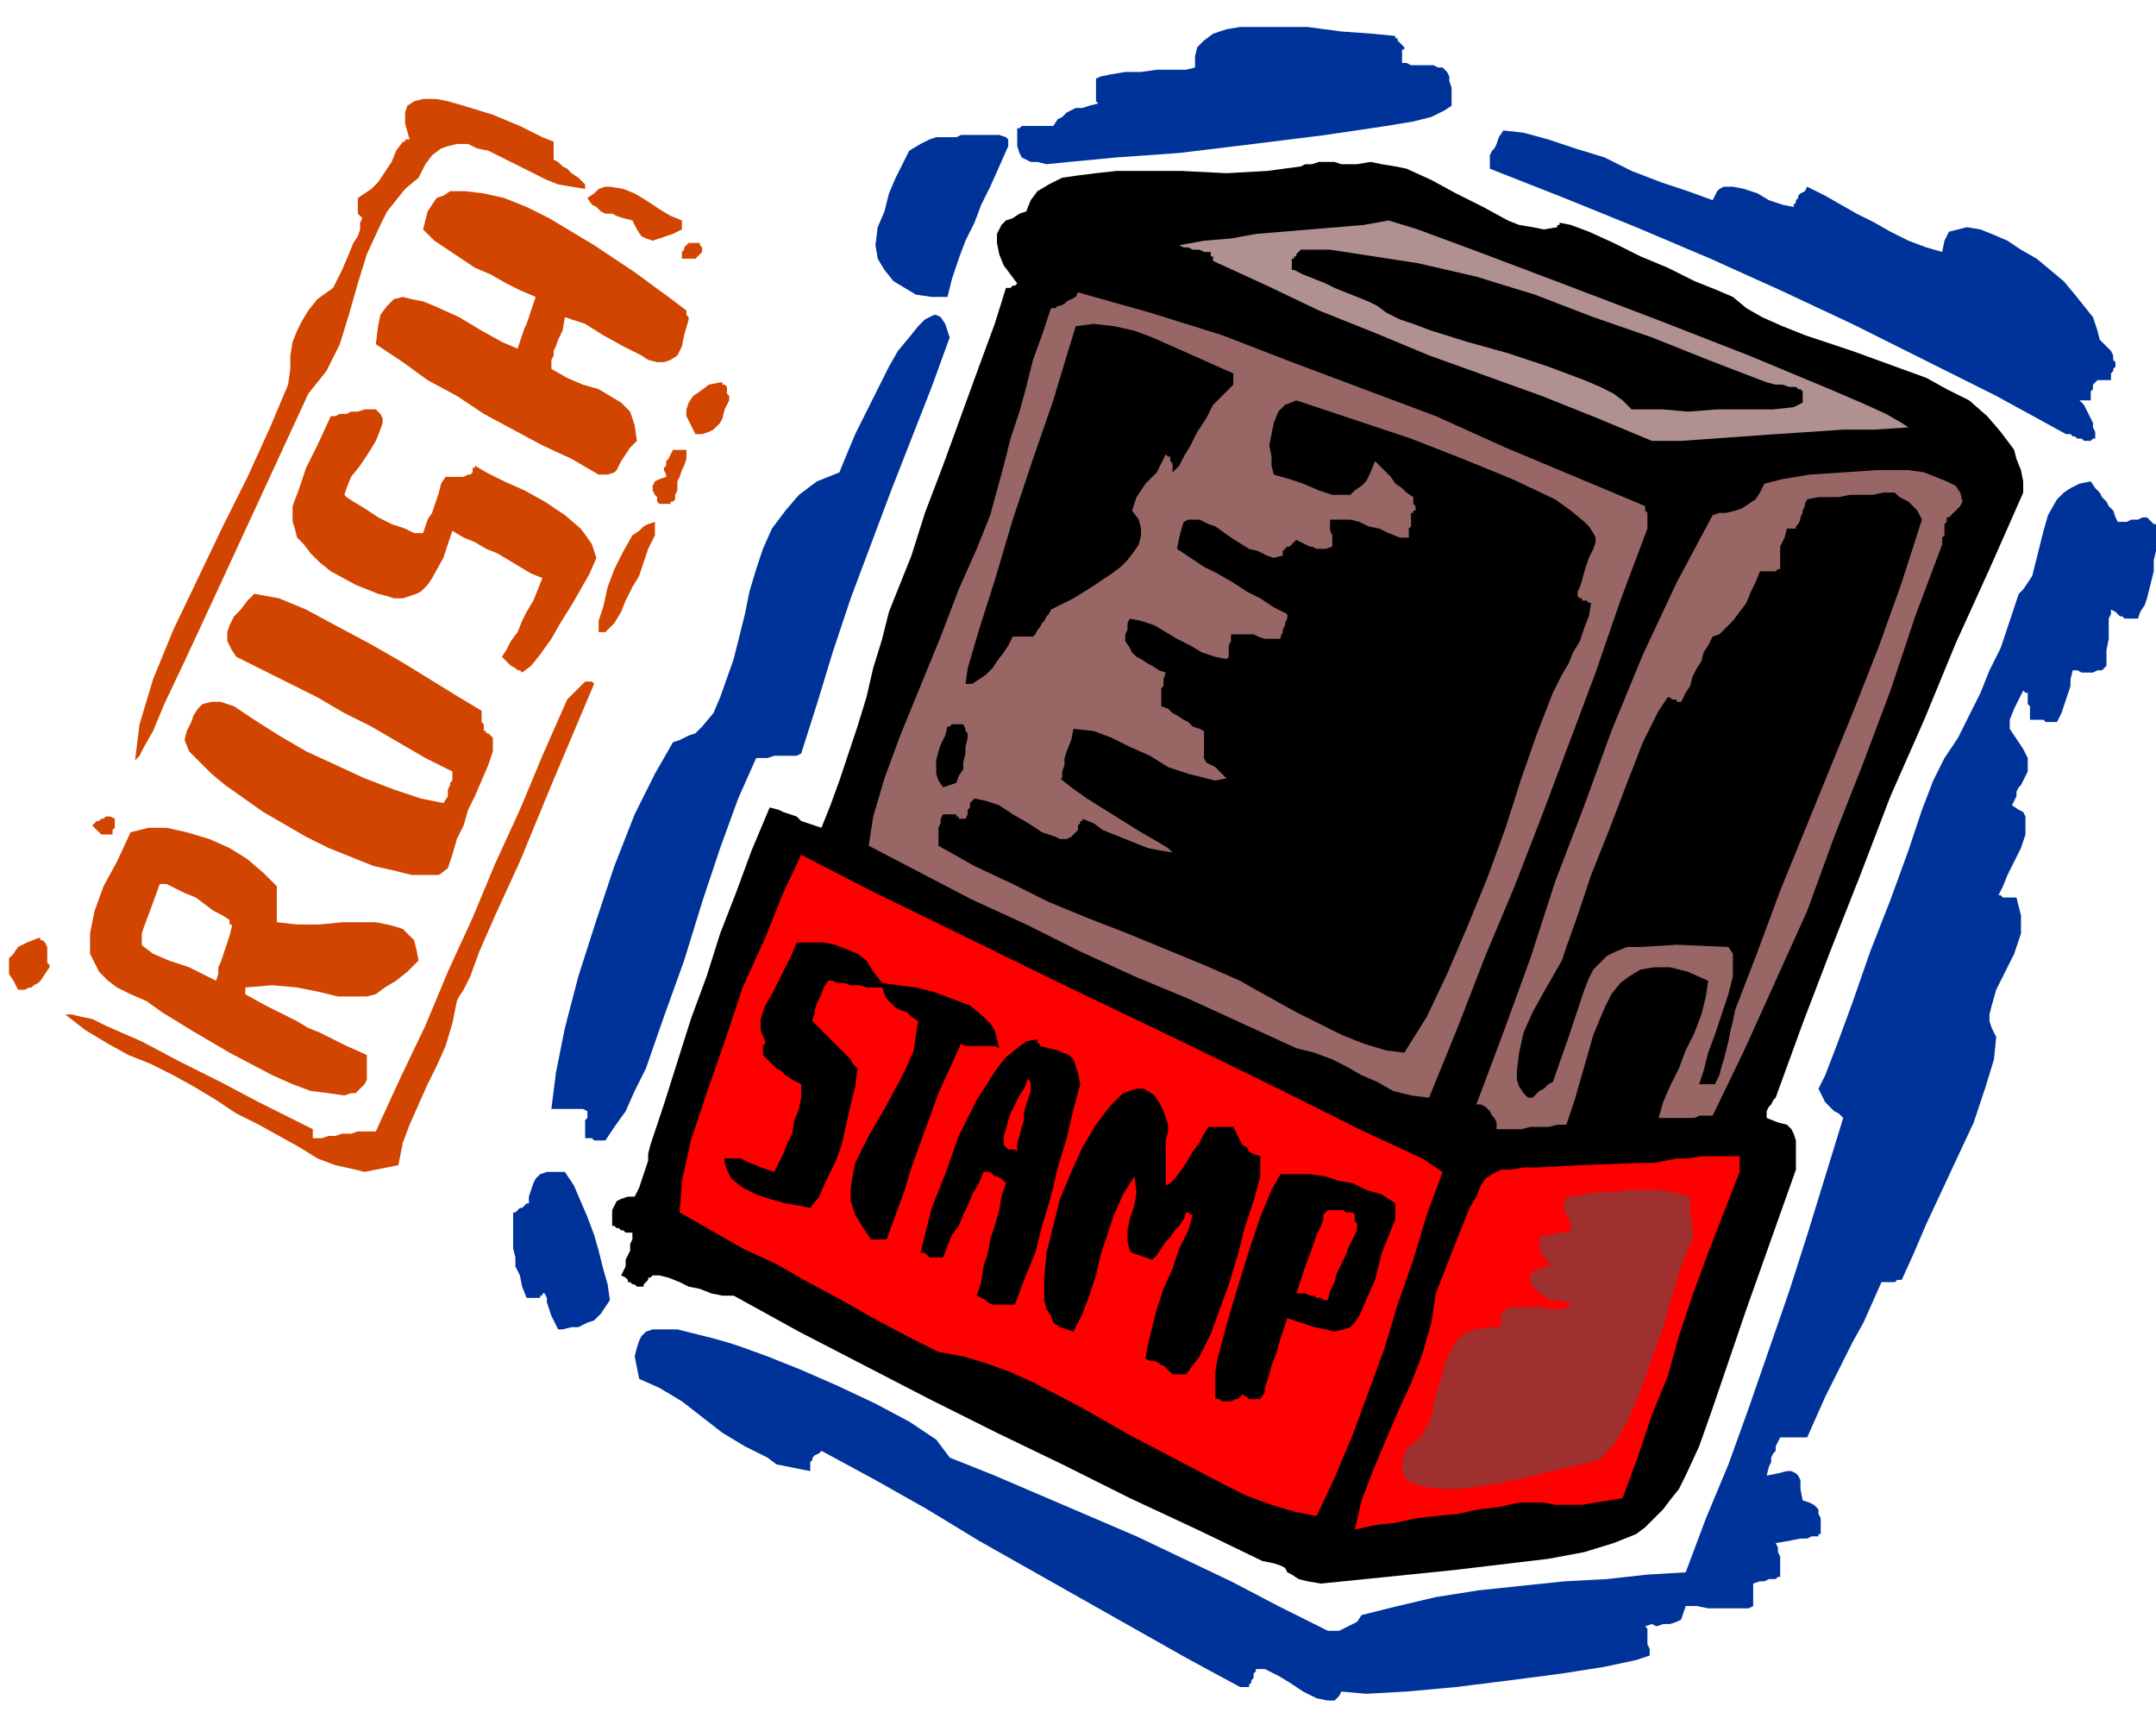
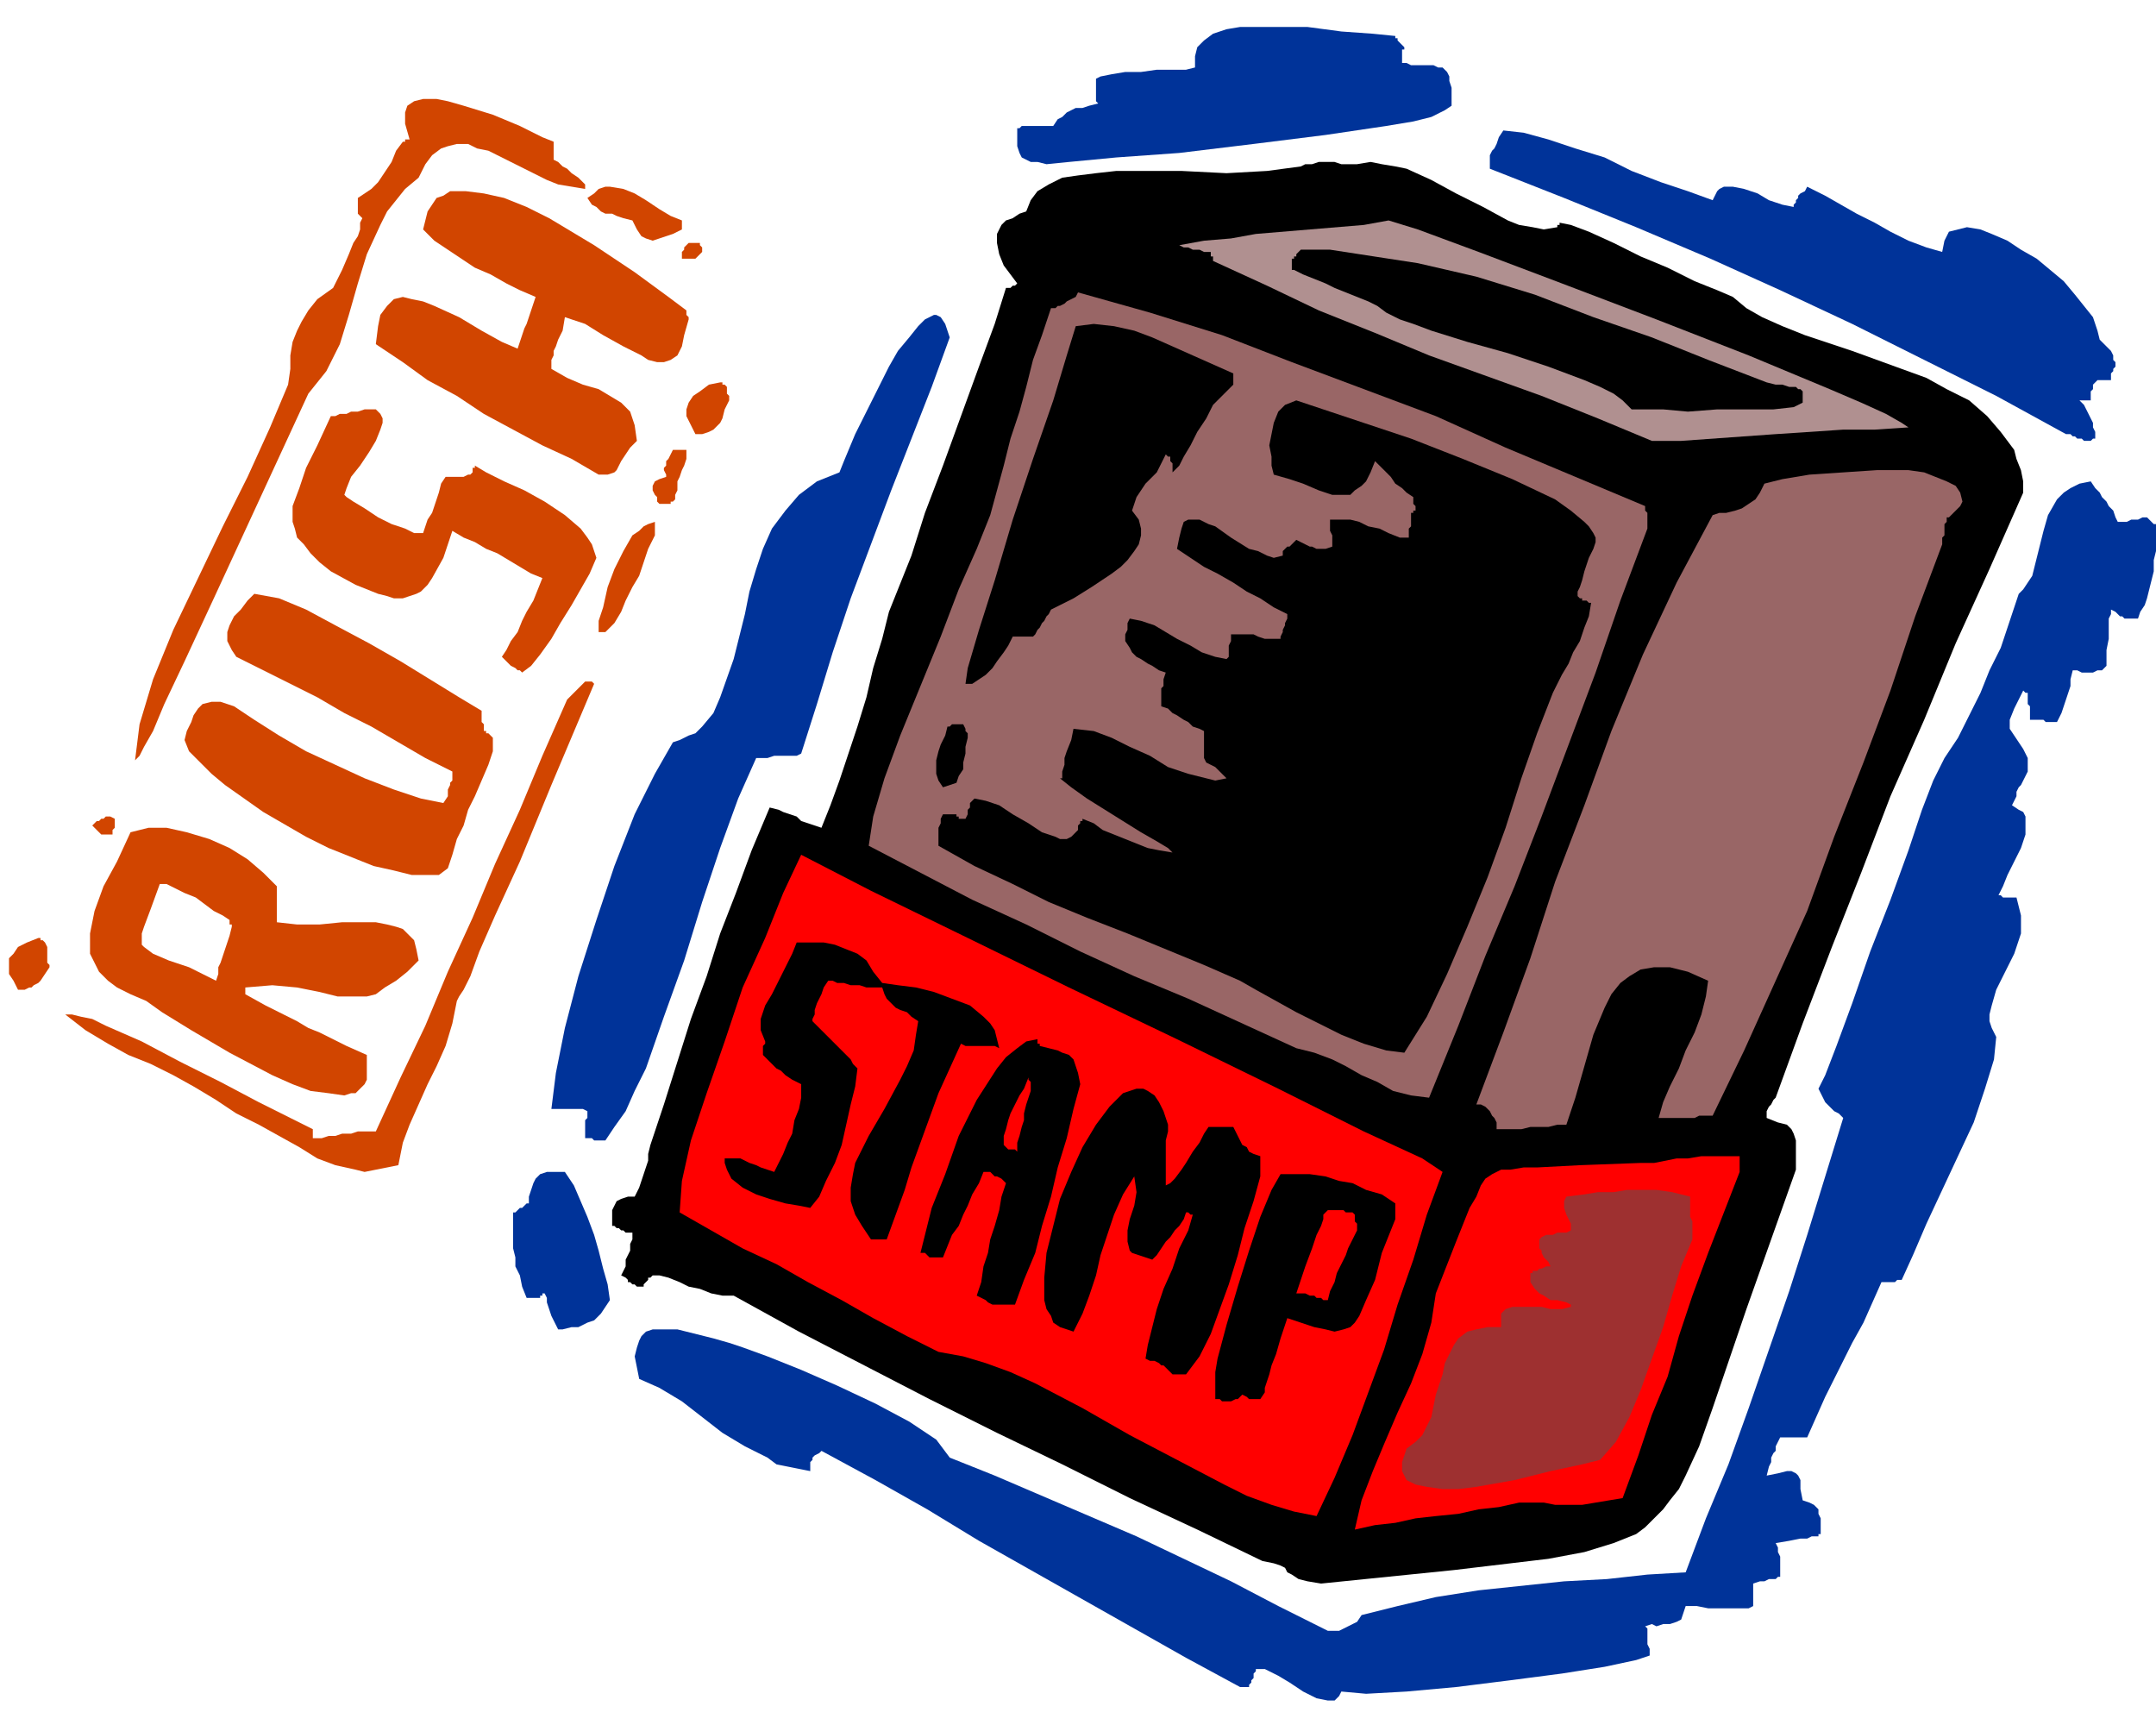
<svg xmlns="http://www.w3.org/2000/svg" fill-rule="evenodd" height="2.554in" preserveAspectRatio="none" stroke-linecap="round" viewBox="0 0 958 767" width="3.192in">
  <style>.brush1{fill:#039}.pen1{stroke:none}.brush2{fill:#000}.brush3{fill:#966}.brush5{fill:red}.brush6{fill:#9e3030}.brush7{fill:#d14500}</style>
  <path class="pen1 brush1" d="m958 245-1 4v5l-1 4-1 4-1 4-1 3-2 3-1 3h-6l-1-1h-1l-1-1-1-1-2-1v2l-1 2v9l-1 5v7l-2 2h-2l-2 1h-5l-2-1h-2l-1 4v3l-1 3-1 3-1 3-1 3-1 2-1 2h-5l-1-1h-6v-6l-1-1v-5h-1l-1-1-4 8-2 5v4l2 3 2 3 2 3 2 4v6l-1 2-1 2-1 2-1 1-1 2v2l-1 2-1 2 3 2 2 1 1 2v8l-2 6-3 6-3 6-2 5-2 4h1l1 1h6l1 4 1 4v8l-3 9-4 8-4 8-2 7-1 4v3l1 3 2 4-1 10-4 13-5 15-7 15-7 15-7 15-6 14-5 11h-2l-1 1h-6l-4 9-4 9-5 9-4 8-4 8-4 8-4 9-4 9h-12l-1 2-1 2v2l-1 1-1 2v2l-1 2-1 4 5-1 4-1h2l2 1 1 1 1 2v4l1 5 3 1 2 1 2 2v2l1 2v7h-1v1h-3l-2 1h-3l-5 1-6 1 1 2v2l1 2v9h-1l-1 1h-3l-2 1h-2l-3 1v10l-2 1h-18l-5-1h-5l-1 3-1 3-2 1-3 1h-3l-3 1-2-1-3 1 1 1v7l1 2v3l-6 2-14 3-19 3-23 3-24 3-22 2-18 1-11-1-1 2-2 2h-3l-5-1-6-3-6-4-5-3-6-3h-4v1l-1 1v2l-1 1v1l-1 1v1h-4l-24-13-23-13-23-13-23-13-23-13-23-14-23-13-24-13-1 1-2 1-1 1v1l-1 1v4l-5-1-5-1-5-1-4-3-10-5-10-6-9-7-9-7-10-6-9-4-1-5-1-5 1-4 1-3 1-2 2-2 3-1h11l8 2 8 2 7 2 6 2 11 4 15 6 16 7 17 8 15 8 6 4 6 4 3 4 3 4 20 8 21 9 21 9 21 9 21 10 21 10 21 11 22 11h5l2-1 2-1 2-1 2-1 2-3 16-4 17-4 19-3 19-2 19-2 19-1 18-2 17-1 9-24 10-24 9-25 9-26 9-26 8-25 8-26 8-26-2-2-2-1-2-2-1-1-1-1-1-2-1-2-1-2 3-6 5-13 7-19 8-23 9-23 8-22 6-18 5-13 5-10 6-9 5-10 5-10 4-10 5-10 4-12 4-12 2-2 2-3 2-3 1-4 2-8 2-8 2-7 4-7 3-3 3-2 4-2 5-1 2 3 2 2 1 2 2 2 1 2 2 2 1 3 1 2h4l2-1h3l2-1h2l1 1 1 1 1 1h1v12zm-18-82-1 1v1l-1 1v3h-6l-1 1-1 1v2l-1 1v4h-5l2 2 1 2 1 2 1 2 1 2v2l1 2v3h-1l-1 1h-3l-1-1h-2l-1-1h-1l-1-1h-2l-31-17-32-16-32-16-32-15-31-14-33-14-32-13-33-13v-6l1-2 1-1 1-2 1-3 2-3 9 1 11 3 12 4 13 4 12 6 13 5 12 4 11 4 1-2 1-2 1-1 2-1h4l5 1 6 2 5 3 6 2 5 1v-1l1-1v-1l1-1v-1l1-1 2-1 1-2 8 4 7 4 7 4 8 4 7 4 8 4 8 3 7 2 1-5 2-4 4-1 4-1 6 1 5 2 7 3 6 4 7 4 6 5 6 5 5 6 4 5 4 5 2 6 1 4 1 1 2 2 1 1 1 1 1 2v2l1 1v2z" />
  <path class="pen1 brush2" d="m899 219-15 34-15 33-14 34-15 34-13 34-13 33-13 34-12 33-1 1-1 2-1 1-1 2v3l5 2 4 1 2 2 1 2 1 3v13l-22 62-15 44-6 17-6 13-3 6-4 5-3 4-4 4-4 4-4 3-5 2-5 2-13 4-16 3-42 5-59 6-6-1-4-1-3-2-2-1-1-2-2-1-3-1-5-1-29-14-30-14-30-15-29-14-30-15-29-15-29-15-29-16h-5l-5-1-5-2-5-1-4-2-5-2-4-1h-3l-1 1h-1v1l-1 1-1 1v1h-3l-1-1h-1l-1-1h-1v-1l-1-1-2-1 2-4v-3l1-2 1-2v-3l1-2v-3h-3l-1-1h-1l-1-1h-1l-1-1h-1v-7l1-2 1-2 2-1 3-1h3l1-2 1-2 1-3 1-3 1-3 1-3v-3l1-4 6-18 6-19 6-19 7-19 6-19 7-18 7-19 8-19 4 1 2 1 3 1 3 1 2 2 3 1 3 1 3 1 4-10 4-11 4-12 4-12 4-13 3-13 4-13 3-12 4-10 6-15 6-19 8-21 8-22 8-22 7-19 5-16h2l1-1h1l1-1-3-4-3-4-2-5-1-5v-4l2-4 2-2 3-1 3-2 3-1 2-5 3-4 5-3 6-3 7-1 8-1 9-1h29l20 1 18-1 15-2 2-1h3l3-1h7l3 1h7l6-1 5 1 6 1 5 1 11 5 11 6 12 6 11 6 5 2 6 1 5 1 6-1v-1h1v-1l5 1 8 3 11 5 12 6 12 5 12 6 10 4 7 3 6 5 7 4 9 4 10 4 21 7 22 8 11 4 9 5 10 5 8 7 6 7 6 8 1 4 2 5 1 5v5z" />
  <path class="pen1 brush3" d="m872 223-1 2-1 1-1 1-1 1-1 1-1 1h-1v2l-1 1v5l-1 1v3l-12 32-11 33-12 32-13 33-12 33-14 31-14 31-14 29h-6l-2 1h-16l2-7 3-7 4-8 3-8 4-8 3-8 2-8 1-7-9-4-8-2h-7l-6 1-5 3-4 3-4 5-3 6-5 12-4 14-4 14-4 12h-4l-4 1h-8l-4 1h-11v-3l-1-2-1-1-1-2-1-1-1-1-2-1h-2l12-32 12-33 11-34 13-34 12-33 14-34 15-32 16-30 3-1h3l4-1 3-1 3-2 3-2 2-3 2-4 8-2 12-2 15-1 15-1h14l7 1 5 2 5 2 4 2 2 3 1 4z" />
-   <path class="pen1 brush2" d="m854 231-9 28-10 28-11 28-11 27-11 27-11 27-10 27-10 26-1 5-1 4-1 5-1 4-1 4-1 3-1 4-2 4h-7l2-6 2-8 3-8 3-9 3-9 2-8v-10l-2-3-23-1-16 1h-6l-5 2-4 2-3 3-3 3-2 4-2 5-2 6-5 15-7 20-2 1-1 1-1 1-2 1-1 1-1 1-1 1h-2l-2-2-2-3-1-3v-4l1-8 2-9 4-9 5-9 4-7 4-7 2-6 5-14 6-18 8-20 8-21 7-18 7-14 4-6h1l1 1h2v1h2l2-4 2-3 1-4 2-4 2-3 1-4 2-3 2-4 3-1 3-3 3-3 3-4 3-4 2-5 2-4 2-5h7l1-1h1v-10l1-2 1-2 1-4h4v-1l1-1 1-2v-1l1-2v-1l1-2v-1l1-2 5-1h9l5-1h10l5-1h5l2 2 2 1 2 1 2 2 1 1 1 1 1 2 1 2z" />
  <path class="pen1" style="fill:#b09090" d="m848 190-15 1h-14l-15 1-15 1-14 1-14 1-14 1h-13l-24-10-25-10-25-9-25-9-24-10-25-10-23-11-24-11v-2h-1v-2h-3l-2-1h-3l-2-1h-2l-2-1 11-2 12-1 11-2 12-1 12-1 12-1 12-1 11-2 13 4 27 10 37 14 42 16 41 16 36 15 14 6 11 5 7 4 3 2z" />
  <path class="pen1 brush2" d="m801 179-4 2-9 1h-25l-13 1-11-1h-14l-4-4-4-3-6-3-7-3-16-6-18-6-18-5-16-5-8-3-6-2-6-3-4-3-4-2-5-2-5-2-5-2-4-2-5-2-5-2-4-2h-1v-5h1v-1h1v-1l1-1 1-1h13l13 2 13 2 13 2 26 6 26 8 26 10 26 9 25 10 26 10 4 1h3l3 1h3l1 1h1l1 1v5z" />
  <path class="pen1 brush5" d="m773 521-7 18-7 18-7 19-6 18-5 18-7 17-6 18-7 19-6 1-6 1-6 1h-12l-5-1h-11l-9 2-9 1-9 2-10 1-9 1-9 2-9 1-9 2 3-13 5-13 5-12 6-14 6-13 5-13 4-14 2-13 9-23 6-15 3-5 2-5 2-3 3-2 4-2h4l6-1h6l19-1 27-1h6l5-1 5-1h5l6-1h17v7z" />
  <path class="pen1 brush6" d="m752 551-5 12-4 13-4 14-5 14-5 14-5 12-6 11-7 8-8 2-14 3-16 4-17 3-8 1h-7l-7-1-5-1-2-1-2-1-1-2-1-2v-4l2-6 4-3 3-3 2-4 2-4 2-10 3-9 1-5 2-4 2-4 2-3 4-3 4-1 5-1h7-1v-6l2-2 3-1h13l4 1h5l4-1v-1l-2-1-4-1h-3l-3-2-2-1-2-2-2-3v-4h1v-1h2l1-1h1l2-1h2l-1-2-1-1-1-1-1-2v-1l-1-1v-4l1-1 2-1h3l2-1h4l2-1v-3l-1-2-1-2-1-3v-3l1-2 8-1 6-1h7l6-1h13l7 1 8 2v9l1 2v8z" />
  <path class="pen1 brush3" d="m732 235-12 32-11 32-12 32-12 32-12 31-13 31-12 31-13 32-8-1-8-2-7-4-7-3-7-4-6-3-8-3-8-2-24-11-24-11-24-10-24-11-24-12-24-11-23-12-23-12 2-13 5-17 7-19 9-22 9-22 8-21 8-18 6-15 3-11 3-11 3-12 4-12 3-11 3-12 4-11 4-12h2l1-1h1l2-1 1-1 2-1 2-1 1-2 32 9 32 10 31 12 32 12 32 12 31 14 31 13 31 13v2l1 1v7z" />
  <path class="pen1 brush2" d="m709 241-1 3-2 4-1 3-1 3-1 4-1 3-1 2v2l1 1h1v1h2l1 1h1l-1 6-2 5-2 6-3 5-2 5-3 5-2 4-2 4-7 18-7 20-7 22-8 22-9 22-9 21-9 19-10 16-8-1-10-3-10-4-10-5-10-5-9-5-9-5-7-4-16-7-17-7-17-7-18-7-17-7-16-8-17-8-16-9v-8l1-2v-2l1-2h6v1h1v1h3l1-2v-2l1-1v-2l1-1 1-1 5 1 6 2 6 4 7 4 6 4 6 2 2 1h3l2-1 2-2 1-1v-2l1-1v-1h1v-1l5 2 4 3 5 2 5 2 5 2 5 2 5 1 6 1-2-2-5-3-7-4-8-5-8-5-8-5-7-5-5-4h1v-3l1-3v-3l1-3 2-5 1-5 9 1 8 3 8 4 9 4 8 5 9 3 4 1 4 1 4 1 5-1-1-1-1-1-1-1-1-1-1-1-2-1-2-1-1-2v-12l-2-1-3-1-2-2-2-1-3-2-2-1-2-2-3-1v-8l1-1v-3l1-3-3-1-3-2-2-1-3-2-2-1-2-2-1-2-2-3v-3l1-2v-3l1-2 5 1 6 2 5 3 5 3 6 3 5 3 6 2 5 1 1-1v-5l1-2v-3h10l2 1 3 1h7v-1l1-2v-1l1-2v-1l1-2v-2l-6-3-6-4-6-3-6-4-7-4-6-3-6-4-6-4 1-5 1-4 1-3 2-1h5l4 2 3 1 7 5 8 5 4 1 4 2 3 1 4-1v-2l1-1 1-1h1l1-1 2-2 2 1 2 1 2 1h1l2 1h4l3-1v-5l-1-2v-5h9l4 1 4 2 5 1 4 2 5 2h4v-4l1-1v-6h1v-1h1v-2l-1-1v-3l-3-2-2-2-3-2-2-3-2-2-2-2-2-2-1-1-2 5-2 4-2 2-3 2-2 2h-8l-6-2-7-3-6-2-7-2-1-4v-4l-1-5 1-5 1-5 2-5 3-3 5-2 12 4 18 6 21 7 23 9 22 9 19 9 7 5 6 5 2 2 2 3 1 2v2z" />
  <path class="pen1 brush6" d="m671 599-1 1v1l-1 1v1l-1 1h-3l1-2v-3l1-2v-2l1-2v1h2v1h1v4z" />
  <path class="pen1 brush1" d="m645 47-3 2-6 3-8 2-12 2-27 4-32 4-33 4-28 2-21 2-10 1-4-1h-3l-2-1-2-1-1-2-1-3v-8h1l1-1h14l2-3 2-1 2-2 2-1 2-1h3l3-1 4-1-1-1V35l2-1 5-1 6-1h7l7-1h13l4-1v-5l1-4 3-3 4-3 6-2 6-1h30l15 2 14 1 10 1v1h1v1l1 1 1 1 1 1v1h-1v6h2l2 1h10l2 1h2l2 2 1 2v2l1 3v8z" />
  <path class="pen1 brush5" d="m641 521-7 19-6 20-7 20-6 20-7 19-7 19-8 19-8 17-10-2-10-3-11-4-10-5-21-11-21-11-21-12-21-11-11-5-11-4-10-3-11-2-14-7-15-8-14-8-15-8-14-8-15-7-14-8-14-8 1-14 4-18 7-21 8-23 8-24 10-22 8-20 8-17 31 16 41 20 47 23 48 23 45 22 38 19 26 12 9 6z" />
  <path class="pen1 brush2" d="m620 542-6 15-3 12-4 9-3 7-2 3-2 2-3 1-4 1-4-1-5-1-6-2-6-2-3 9-2 7-2 5-1 4-1 3-1 3v2l-2 3h-5l-1-1-2-1-2 2h-1l-2 1h-4l-1-1h-2v-12l1-6 4-15 5-17 5-16 5-15 5-12 4-7h13l7 1 6 2 6 1 6 3 7 2 6 4v7z" />
  <path class="pen1 brush5" d="m603 547-2 4-2 4-1 3-2 4-2 4-1 4-2 4-1 4h-2l-1-1h-2l-1-1h-2l-2-1h-4l4-12 3-8 2-6 2-4 1-3v-2l1-1 1-1h7l1 1h3l1 1v3l1 1v3z" />
  <path class="pen1 brush2" d="m560 523-3 11-4 12-3 12-4 13-4 11-4 11-5 10-6 8h-6l-1-1-1-1-2-2h-1l-1-1-2-1h-2l-2-1 1-6 2-8 2-8 3-9 4-9 3-9 4-8 2-7h-1l-1-1h-1l-1 3-2 3-2 2-2 3-2 2-2 3-2 3-2 2-3-1-3-1-3-1-1-1-1-4v-5l1-5 2-6 1-6-1-7-5 8-4 9-3 9-3 9-2 9-3 9-3 8-4 8-3-1-3-1-3-2-1-3-2-3-1-4v-10l1-11 3-12 3-12 5-12 5-11 6-10 6-8 6-6 3-1 3-1h3l2 1 3 2 2 3 2 4 2 6v3l-1 4v20l2-1 2-2 3-4 2-3 3-5 3-4 2-4 2-3h11l1 2 1 2 1 2 1 2 2 1 1 2 2 1 3 1v9zm-12-352-4 4-5 5-3 6-4 6-3 6-3 5-2 4-3 3v-4l-1-1v-2h-1l-1-1-2 4-2 4-3 3-2 2-2 3-2 3-1 3-1 3 3 4 1 4v3l-1 4-2 3-3 4-3 3-4 3-9 6-8 5-6 3-4 2-1 2-1 1-1 2-1 1-1 2-1 1-1 2-1 1h-9l-2 4-2 3-3 4-2 3-3 3-3 2-3 2h-3l1-7 5-17 7-22 8-27 9-27 9-26 6-20 4-13 8-1 9 1 9 2 8 3 9 4 9 4 9 4 9 4v5zm-68 311-3 11-3 13-4 13-3 13-4 13-3 12-5 12-4 11h-10l-2-1-1-1-2-1-2-1 2-6 1-7 2-6 1-6 2-6 2-7 1-6 2-6-1-1-1-1-2-1h-1l-1-1-1-1h-3l-2 5-3 5-2 5-2 4-2 5-3 4-2 5-2 5h-6l-1-1-1-1h-2l2-8 3-12 6-15 6-17 8-16 9-14 4-5 5-4 4-3 5-1v2h1v1l4 1 4 1 2 1 3 1 2 2 1 3 1 3 1 5z" />
  <path class="pen1 brush5" d="m458 485-1 3-1 3-1 4v3l-1 3-1 4-1 3v4l-1-1h-3l-1-1-1-1v-4l1-3 1-4 1-3 2-4 2-4 2-3 2-5v1l1 1v4z" />
-   <path class="pen1 brush1" d="m448 65-4 9-4 9-4 8-3 8-4 8-3 8-3 9-2 8h-7l-7-1-5-3-5-3-4-5-3-5-1-6 1-8 3-7 2-8 3-7 3-6 3-6 5-3 4-2 3-1h9l2-1h17l3 1 1 1v3z" />
  <path class="pen1 brush2" d="m444 466-2-1h-13l-2-1-5 11-5 11-4 11-4 11-4 11-3 10-4 11-4 11h-7l-4-6-3-5-2-6v-6l1-6 1-5 3-6 3-6 7-12 7-13 3-6 3-7 1-7 1-6-3-2-2-2-3-1-2-1-2-2-2-2-1-2-1-3h-7l-3-1h-4l-3-1h-3l-2-1h-2l-2 3-1 3-1 2-1 2-1 3v2l-1 2v1l6 6 4 4 4 4 2 2 1 1 1 2 1 1 1 1-1 8-2 8-2 9-2 9-3 8-4 8-3 7-4 5-5-1-6-1-7-2-6-2-6-3-5-4-1-2-1-2-1-3v-2h7l2 1 2 1 3 1 2 1 3 1 3 1 2-4 2-4 2-5 2-4 1-6 2-5 1-5v-6l-4-2-3-2-2-2-2-1-1-1-2-2-1-1-2-2v-4l1-1v-1l-2-5v-5l2-6 3-5 3-6 3-6 3-6 2-5h12l5 1 5 2 5 2 4 3 3 5 4 5 7 1 8 1 8 2 8 3 8 3 6 5 3 3 2 3 1 4 1 4zm-14-138-1 4v3l-1 4v3l-2 3-1 3-3 1-3 1-2-3-1-3v-6l1-4 1-3 2-4 1-4h1l1-1h5l1 2v1l1 1v2z" />
  <path class="pen1 brush1" d="m422 150-8 22-9 23-9 23-9 24-9 24-8 24-7 23-7 22-2 1h-10l-3 1h-5l-8 18-8 22-8 24-8 26-9 25-8 23-5 10-4 9-5 7-4 6h-5l-1-1h-3v-8l1-1v-3l-2-1h-14l2-16 4-20 6-23 8-25 8-24 9-23 9-18 8-14 3-1 4-2 3-1 3-3 5-6 3-7 6-17 5-20 2-10 3-10 3-9 4-9 6-8 6-7 4-3 4-3 5-2 5-2 2-5 5-12 7-14 8-16 4-7 5-6 4-5 3-3 2-1 2-1h1l2 1 2 3 2 6z" />
  <path class="pen1 brush7" d="m324 178-2 4-1 4-1 2-2 2-1 1-2 1-3 1h-3l-2-4-2-4v-3l1-3 2-3 3-2 4-3 5-1h1v1h1l1 1v3l1 1v2zm-13-65-1 1-1 1h-6v-3l1-1v-1l1-1 1-1h5v1l1 1v2l-1 1zm-5 29-2 7-1 5-2 4-3 2-3 1h-3l-4-1-3-2-8-4-9-5-8-5-9-3-1 6-2 4-1 3-1 2v2l-1 2v4l7 4 7 3 7 2 5 3 5 3 4 4 2 6 1 7-3 3-2 3-2 3-1 2-1 2-1 1-3 1h-4l-12-7-13-6-13-7-13-7-12-8-13-7-11-8-12-8 1-8 1-5 3-4 3-3 4-1 4 1 5 1 5 2 11 5 10 6 9 5 7 3 1-3 1-3 1-3 1-2 1-3 1-3 1-3 1-3-7-3-6-3-7-4-7-3-6-4-6-4-6-4-5-5 1-4 1-4 2-3 2-3 3-1 3-2h7l8 1 9 2 10 4 10 5 20 12 18 12 15 11 8 6v2l1 1v1zm-1 62-1 3-1 2-1 3-1 2v4l-1 2v2l-1 1h-1v1h-5l-1-1v-2l-1-1-1-2v-2l1-2 2-1 3-1v-1l-1-2v-1l1-1v-2l1-1 1-2 1-2h6v4zm-2-102-4 2-3 1-3 1-3 1-3-1-2-1-2-3-2-4-4-1-3-1-2-1h-3l-2-1-2-2-2-1-2-3 3-2 2-2 3-1h2l6 1 5 2 5 3 6 4 5 3 5 2v4zm-12 136-3 6-2 6-2 6-3 5-3 6-2 5-3 5-4 4h-3v-5l2-6 2-9 3-8 4-8 4-7 3-2 2-2 2-1 3-1v6z" />
  <path class="pen1 brush1" d="m271 578-2 3-2 3-3 3-3 1-4 2h-3l-4 1h-2l-1-2-1-2-1-2-1-3-1-3v-2l-1-2h-1v1h-1v1h-6l-2-5-1-5-2-4v-4l-1-4v-16h1l1-1 1-1h1l1-1 1-1h1v-3l1-3 1-3 1-2 2-2 3-1h8l4 6 3 7 3 7 3 8 2 7 2 8 2 7 1 7z" />
  <path class="pen1 brush7" d="m265 248-3 7-4 7-4 7-5 8-4 7-5 7-4 5-4 3-1-1h-1l-1-1-2-1-1-1-1-1-1-1-1-1 2-3 2-4 3-4 2-5 2-4 3-5 2-5 2-5-5-2-5-3-5-3-5-3-5-2-5-3-5-2-5-3-4 12-5 9-2 3-3 3-2 1-3 1-3 1h-4l-3-1-4-1-10-4-11-6-5-4-4-4-3-4-3-3-1-4-1-3v-7l3-8 3-9 5-10 6-13h2l2-1h3l2-1h3l3-1h5l2 2 1 2v2l-1 3-2 5-3 5-4 6-4 5-2 5-1 3 1 1 3 2 5 3 6 4 6 3 6 2 4 2h4l1-3 1-3 2-3 1-3 1-3 1-3 1-4 2-3h8l2-1h1l1-1v-2h1v-1l5 3 8 4 9 4 9 5 9 6 7 6 3 4 2 3 1 3 1 3zm-1 56-19 45-14 34-11 24-7 16-4 11-3 6-2 3-1 2-2 10-3 10-4 9-4 8-4 9-4 9-3 8-2 10-5 1-5 1-5 1-4-1-9-2-8-3-8-5-9-5-9-5-10-5-9-6-10-6-9-5-10-5-10-4-9-5-10-6-9-7h3l4 1 5 1 6 3 16 7 17 9 18 9 17 9 14 7 10 5v4h4l3-1h3l3-1h4l3-1h8l11-24 11-23 10-24 11-24 10-24 11-24 10-24 11-25 1-1 1-1 1-1 1-1 1-1 1-1 1-1 1-1h3l1 1z" />
  <path class="pen1 brush7" d="m260 84-6-1-6-1-5-2-6-3-10-5-10-5-5-1-4-2h-5l-4 1-3 1-4 3-3 4-3 6-6 5-4 5-4 5-3 6-6 13-4 13-4 14-4 13-3 6-3 6-4 5-4 5-24 52-18 39-13 28-9 19-5 12-4 7-2 4-2 2 1-8 1-8 3-10 3-10 9-22 11-23 11-23 11-22 10-22 8-19 1-7v-6l1-6 2-5 2-4 3-5 4-5 7-5 4-8 3-7 2-5 2-3 1-3v-3l1-2-1-1-1-1v-7l3-2 3-2 3-3 2-3 2-3 2-3 2-5 3-4h1v-1h2l-2-7v-5l1-3 3-2 4-1h6l5 1 7 2 13 4 12 5 10 5 5 2v8l2 1 2 2 2 1 2 2 3 2 1 1 2 2v2z" />
  <path class="pen1 brush7" d="m219 334-2 6-3 7-3 7-3 6-2 7-3 6-2 7-2 6-4 3h-12l-8-2-9-2-10-4-10-4-10-5-19-11-17-12-6-5-6-6-4-4-2-5 1-4 2-4 1-3 2-3 2-2 4-1h4l6 2 9 6 11 7 12 7 13 6 13 6 13 5 12 4 10 2 2-3v-3l1-2v-1l1-1v-4l-12-6-12-7-12-7-12-6-12-7-12-6-12-6-12-6-2-3-2-4v-4l1-3 2-4 3-3 3-4 3-3 11 2 12 5 13 7 15 8 14 8 13 8 13 8 10 6v5l1 1v3h1v1h1l1 1 1 1v6zm-33 93-5 5-5 4-5 3-4 3-4 1h-13l-8-2-10-2-11-1-12 1v3l9 5 8 4 6 3 5 3 5 2 6 3 6 3 9 4v11l-1 2-2 2-2 2h-2l-3 1-7-1-8-1-8-3-9-4-19-10-17-10-13-8-7-5-7-3-6-3-4-3-4-4-2-4-2-4v-9l2-10 4-11 6-11 6-13 4-1 4-1h8l9 2 10 3 9 4 8 5 7 6 6 6v16l9 1h10l10-1h15l5 1 4 1 3 1 3 3 2 2 1 4 1 5zm-83-15-1 4-1 3-1 3-1 3-1 3-1 2v3l-1 3-12-6-9-3-7-3-4-3-1-1v-5l1-3 3-8 4-11h3l4 2 4 2 5 2 4 3 4 3 4 2 3 2v2h1v1zm-52-45v1l-1 1v2h-5l-1-1-1-1-1-1-1-1 1-1 1-1h1l1-1h1l1-1h2l2 1v3zm-29 63-2 3-2 3-1 1-2 1-1 1h-1l-2 1H8l-2-4-2-3v-7l2-2 2-3 4-2 5-2h1v1h1l1 1 1 2v7l1 1v1z" />
</svg>